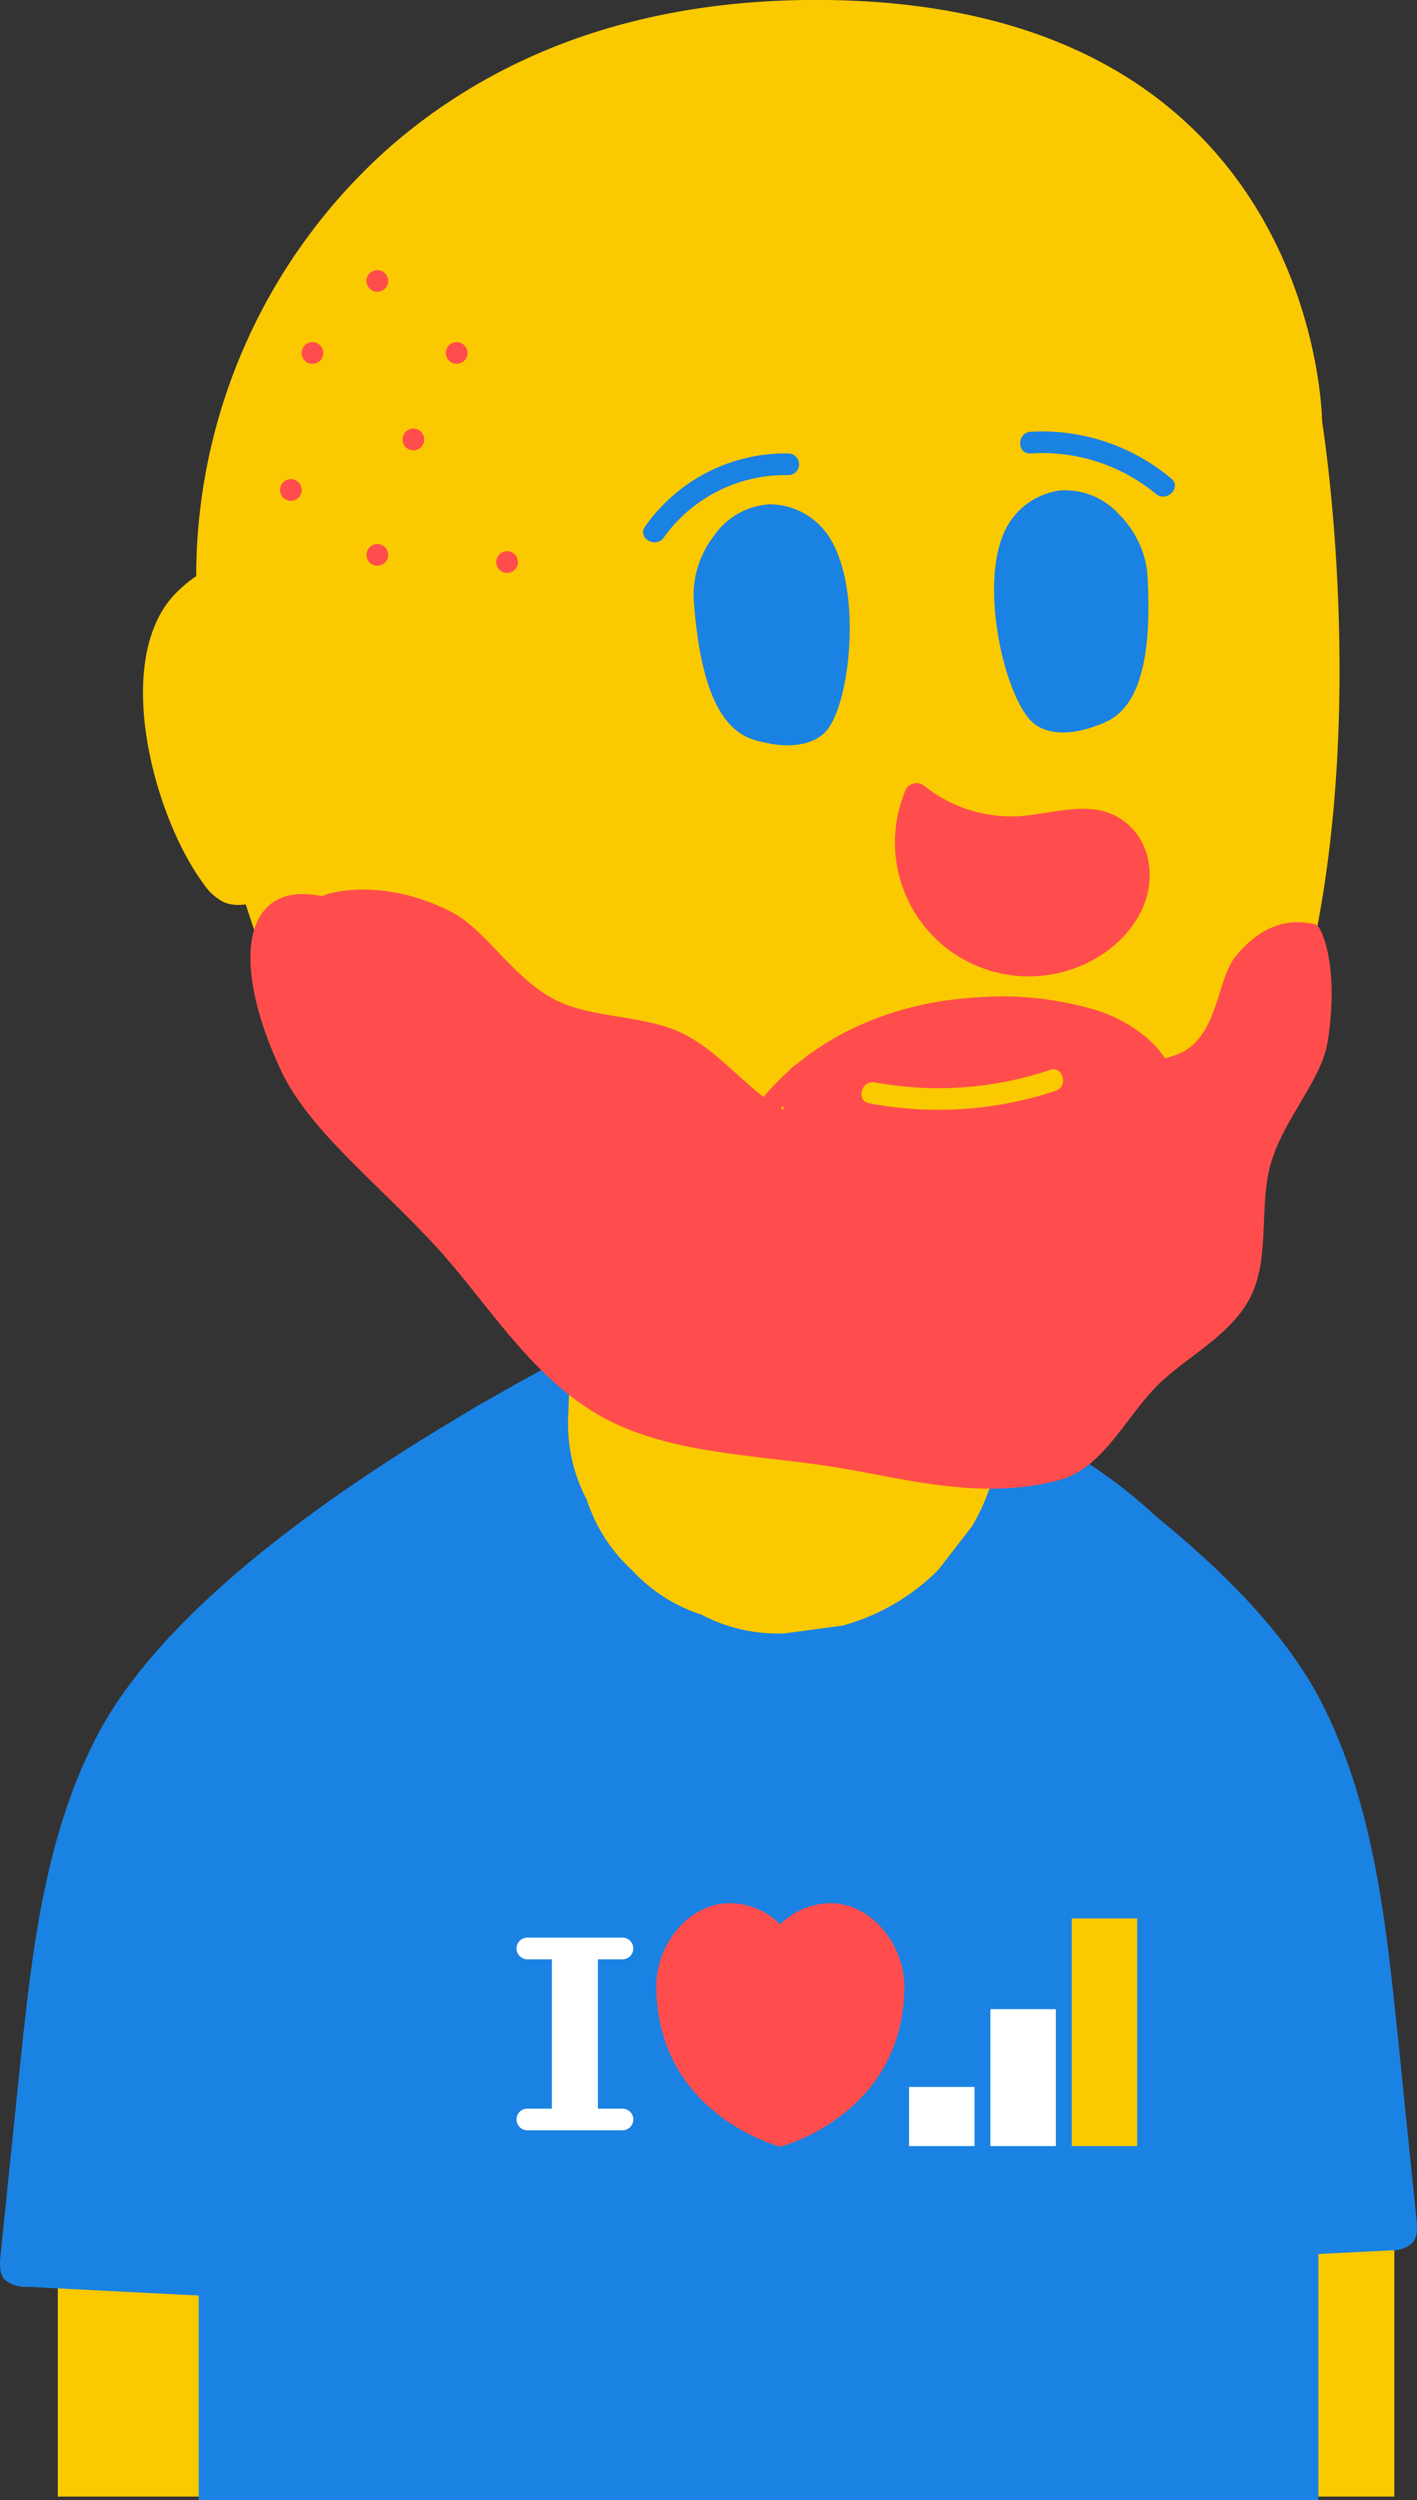
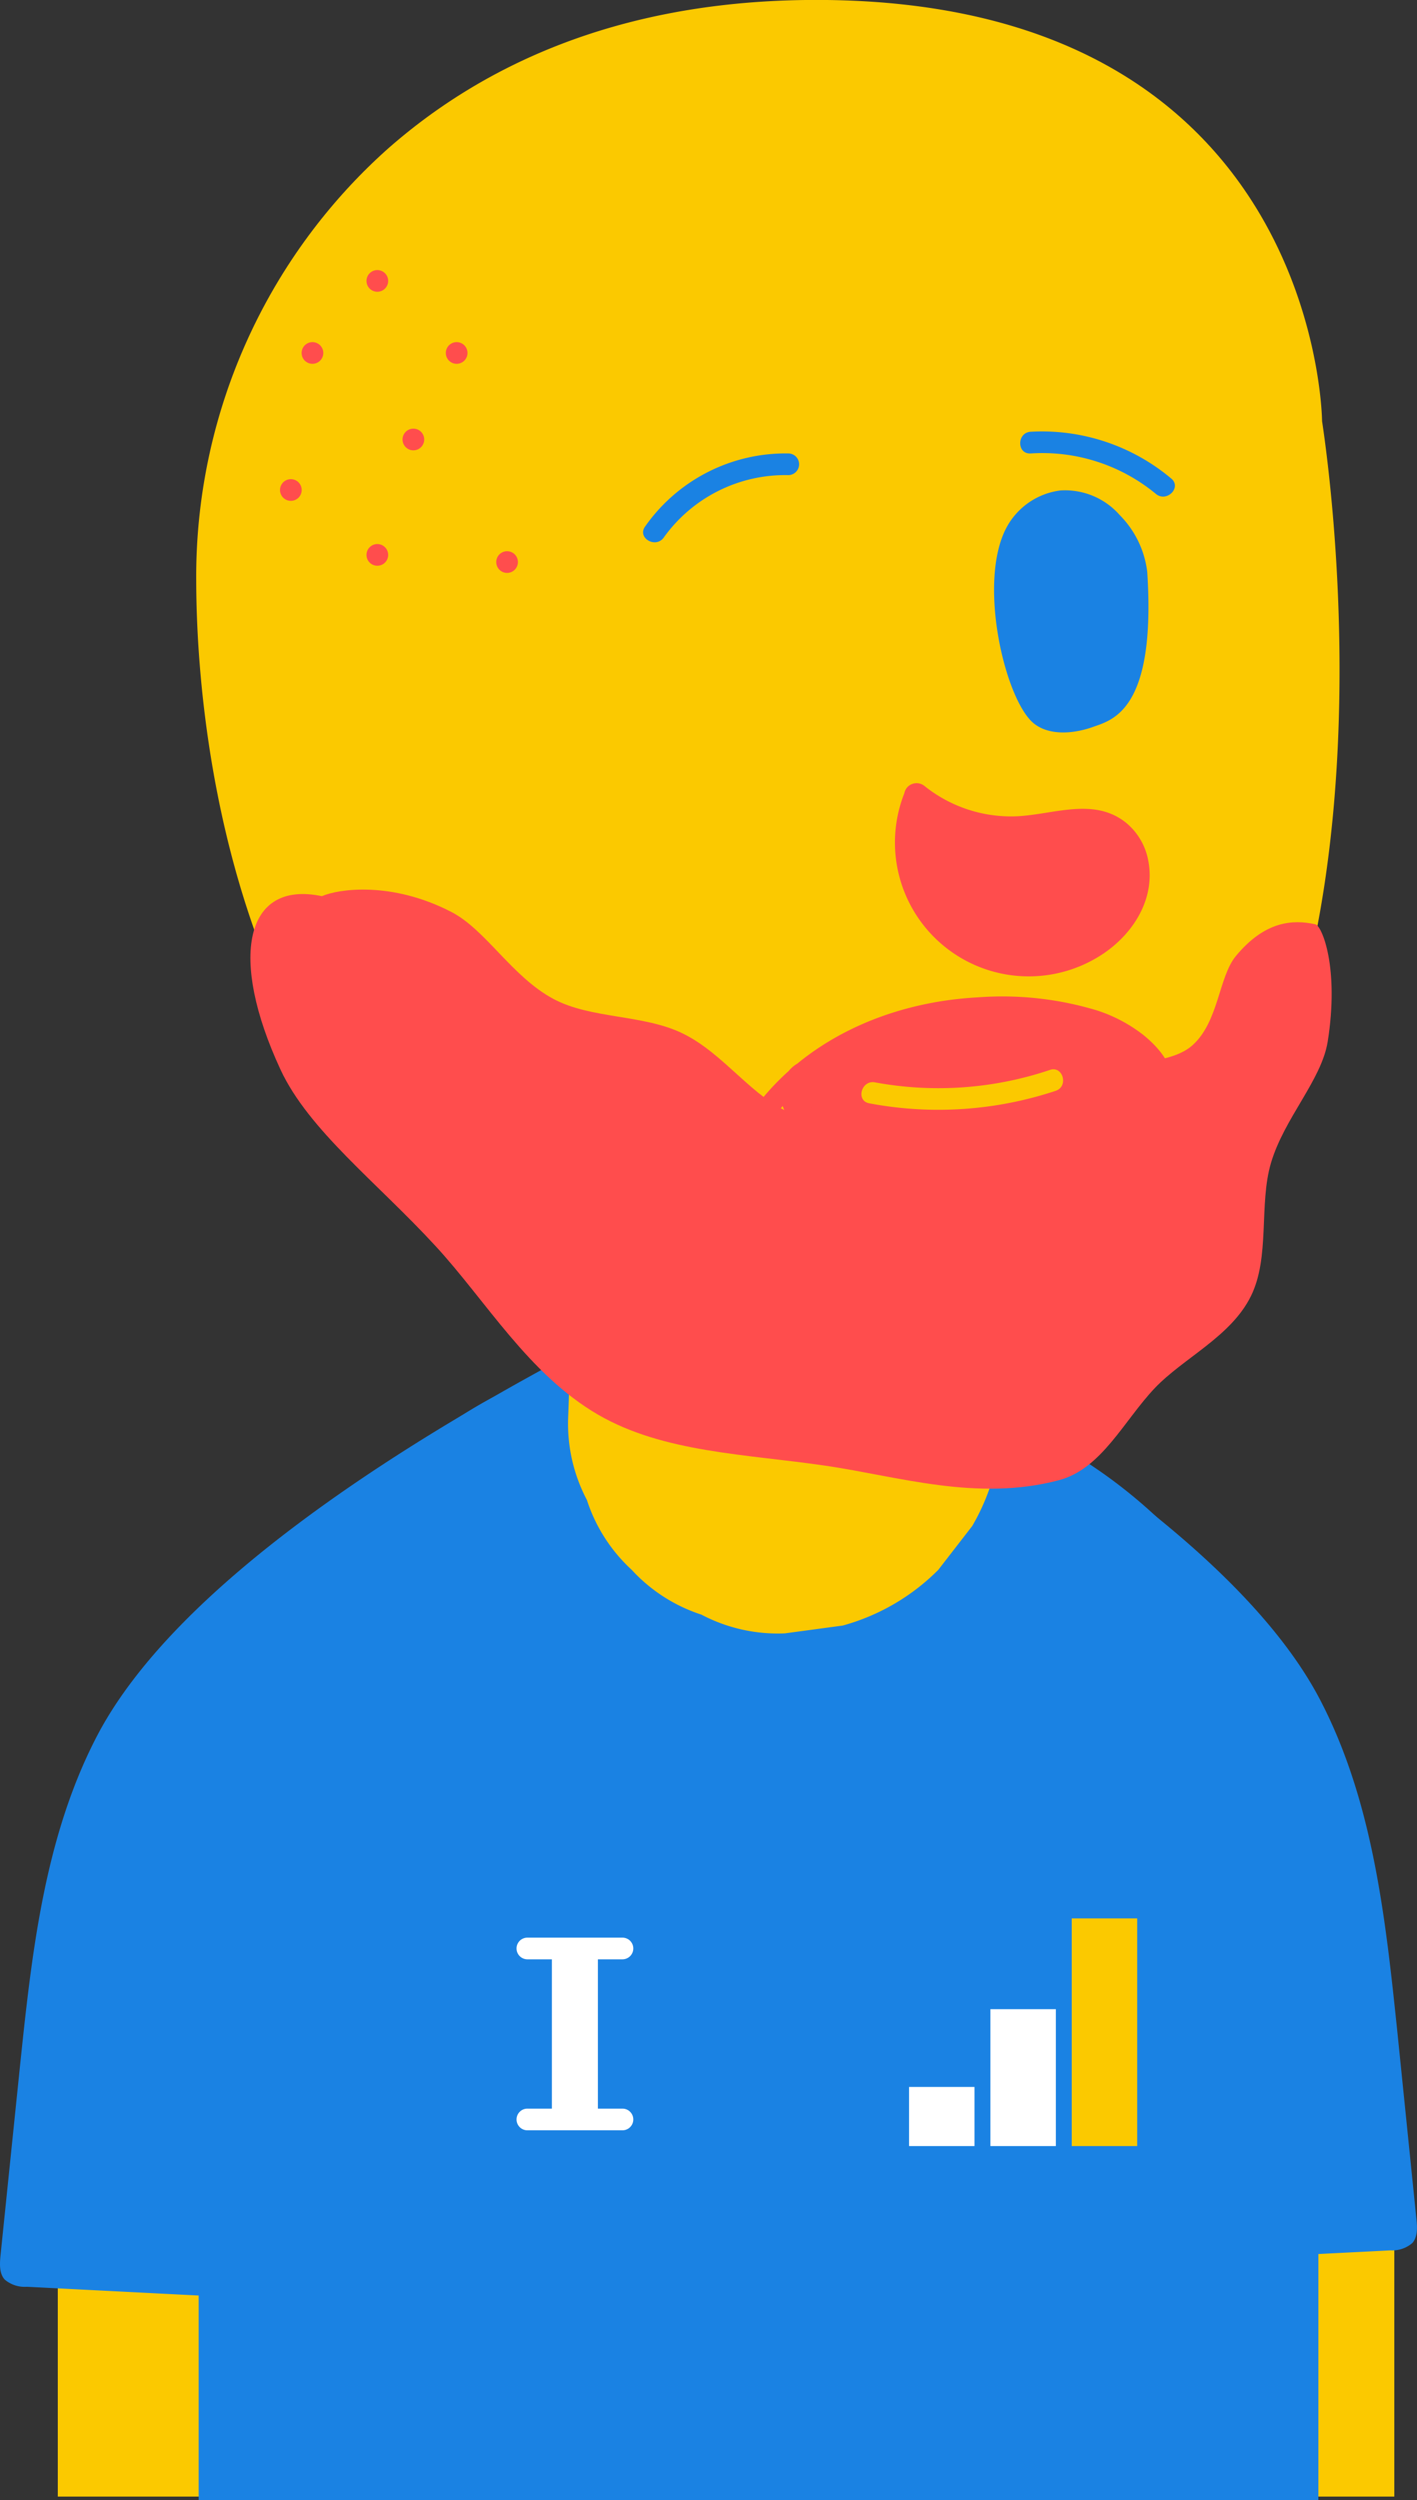
<svg xmlns="http://www.w3.org/2000/svg" id="Layer_1" data-name="Layer 1" viewBox="0 0 196.14 345.94">
  <rect x="0" y="0" width="196.14" height="345.94" fill="#333333" stroke="none" />
  <defs>
    <style>.cls-1,.cls-7{fill:#fbc900;}.cls-2{fill:#1a82e3;}.cls-3,.cls-6{fill:#ff4d4d;}.cls-4,.cls-5{fill:#fff;}.cls-5{stroke:#fff;}.cls-5,.cls-6,.cls-7{stroke-miterlimit:10;}.cls-6{stroke:#ff4d4d;}.cls-7{stroke:#fbc900;}</style>
  </defs>
  <g id="Layer_2" data-name="Layer 2">
    <g id="Layer_1-2" data-name="Layer 1-2">
      <rect class="cls-1" x="8" y="306.44" width="26" height="39" />
      <rect class="cls-1" x="167" y="306.44" width="26" height="39" />
      <path class="cls-2" d="M77,188.44c-20.89,11.27-52.73,30.81-63.64,51.89-7.29,14.07-9,30.27-10.64,46L.07,312.09c-.11,1.15-.19,2.46.58,3.32a4.26,4.26,0,0,0,3.06,1l39.3,2c1.53.08,3.2.12,4.45-.78,1.42-1,1.85-2.9,2.15-4.62,3.32-19,4-38.45,9.58-56.89,5.77-19.27,16.74-37.3,18-57.38" />
      <path class="cls-2" d="M119.16,183.44c20.88,11.27,52.73,30.81,63.64,51.89,7.29,14.07,9,30.27,10.64,46l2.62,25.72c.12,1.15.19,2.46-.58,3.32a4.25,4.25,0,0,1-3,1l-39.3,2c-1.54.08-3.2.12-4.46-.78s-1.84-2.9-2.14-4.62c-3.32-19-4.06-38.45-9.58-56.89-5.78-19.27-16.74-37.3-18-57.38" />
      <path class="cls-2" d="M98,190.94h14a70.49,70.49,0,0,1,70.49,70.49v84.51H27.5V261.43c0-38.93,39.72-84,70.49-70.49Z" />
      <path class="cls-1" d="M78,152.05A407.86,407.86,0,0,1,78.65,196a22.62,22.62,0,0,0,2.59,11.55,22.52,22.52,0,0,0,6.2,9.66,22.58,22.58,0,0,0,9.65,6.2A22.68,22.68,0,0,0,108.65,226l8-1.08a29.81,29.81,0,0,0,13.23-7.71l4.7-6.07A29.94,29.94,0,0,0,138.65,196a407.49,407.49,0,0,0-.65-43.93,22.67,22.67,0,0,0-2.58-11.56,22.44,22.44,0,0,0-6.21-9.65,22.44,22.44,0,0,0-9.65-6.21,22.54,22.54,0,0,0-11.56-2.6l-8,1.07a30.12,30.12,0,0,0-13.23,7.72l-4.69,6.07A29.83,29.83,0,0,0,78,152.05Z" />
      <path class="cls-1" d="M183,58.27c3.86,25.81,12.4,130.58-62.39,130.17-84.3-.47-93.4-80.18-93.45-108.08A79.33,79.33,0,0,1,53.62,20.64C66.36,9.4,84.87.32,111.53,0,182.6-.82,183,58.27,183,58.27Z" />
-       <path class="cls-1" d="M24.55,81.86c-9.17,8.92-3.47,30.82,3.61,40.41a7.54,7.54,0,0,0,2.76,2.53c1.55.71,3.34.36,5,0C51.21,121.76,44.05,62.9,24.55,81.86Z" />
      <path class="cls-3" d="M155.73,113.73c-4.39-3.37-9.77-1.08-14.84-.79A19.16,19.16,0,0,1,128,108.78a1.74,1.74,0,0,0-2.44.18,1.83,1.83,0,0,0-.39.82h0A18.52,18.52,0,0,0,152.65,132c4.26-2.84,7.39-7.76,6.25-13.13A8.84,8.84,0,0,0,155.73,113.73Z" />
      <path class="cls-3" d="M182.07,127.89c-3.15-.7-7-.44-11,4.39-2.4,2.91-2.36,9.07-6,12.34-3,2.69-8.72,2-12.93,4.2-3.55,1.83-6.27,7.08-10.94,8.08-3.88.83-8.6-2.65-13.4-2.65s-11.63,2.27-18.27-.24c-5.26-2-9.3-8.22-15-11-5.42-2.67-12.71-2-17.92-4.79-5.76-3.08-9.37-9.6-14.16-12.05C54.18,121.9,46.81,123,44.56,124c-10.68-2.25-12.92,8.51-5.73,24,3.89,8.37,13.34,15.59,21.43,24.38,7,7.58,12.91,17.78,22.52,23.36,9.07,5.26,20.51,5.45,31.54,7.07,10,1.47,20.94,5,32.24,2,5.91-1.54,9-8.23,13.28-12.74,4-4.2,10.56-7.13,13.32-12.75,2.66-5.41,1.08-12.67,2.76-18.38,1.83-6.23,7-11.47,7.86-16.82C185.4,133.93,183,128.1,182.07,127.89Z" />
      <path class="cls-3" d="M105,154.86a35.36,35.36,0,0,1,17.4-13,49.08,49.08,0,0,1,21.78-2.22c5.64.61,11.62,2.28,15.15,6.73a5,5,0,0,1,1.33,3.44c-.2,2.12-2.61,3.43-4.74,3.31s-4.53,8.73-6.46,7.82c-10.4-4.93-22.23-8.08-32-2-1.5.93-3.69-4-5.43-4.33-2.64-.43-3.5-4.67-1.23-6.1" />
      <path class="cls-3" d="M106.33,155.62c5.41-7.79,14.18-12.48,23.38-14.12a49.9,49.9,0,0,1,15.62-.22c4.16.58,8.61,1.79,11.72,4.77,1.27,1.21,3.3,3.53,1.25,5-1.28.89-2.87.3-4.09,1.3-2,1.66-2.75,4.52-4.2,6.61a3.72,3.72,0,0,1-.33.45c-.28.33-.33.13-.05.15.5,0,.33,0-.15-.24s-1.19-.54-1.78-.8a64.73,64.73,0,0,0-7-2.62,35.21,35.21,0,0,0-13.9-1.6,24.75,24.75,0,0,0-7.41,2c-.63.29-1.26.61-1.87.95-.1.06-.74.41-.74.44,0-.13.58.06.56,0a6.67,6.67,0,0,0-.68-.62c-.27-.29-.52-.6-.77-.91a15.27,15.27,0,0,0-1.73-1.95,6.26,6.26,0,0,0-2-1c-1.1-.47-1.66-2.51-.56-3.28,1.57-1.1.07-3.71-1.51-2.59a4.83,4.83,0,0,0-1.91,5.11,5.27,5.27,0,0,0,1.13,2.31,6,6,0,0,0,2.45,1.44c1.14.53,2,2.34,3,3.27a3.67,3.67,0,0,0,2.18,1.19c1.06.07,1.91-.69,2.81-1.15,4.8-2.48,10.36-2.74,15.6-1.75a49.75,49.75,0,0,1,8.19,2.36c1.23.47,2.44,1,3.64,1.51.92.41,1.9,1.12,3,1,1.38-.21,2.23-1.56,2.89-2.67.83-1.39,1.49-2.89,2.38-4.25a6.34,6.34,0,0,1,.41-.6c.08-.09.5-.47.35-.35.24-.19,0,0-.1,0-.34,0,.6,0,.56,0a7.24,7.24,0,0,0,1.67-.31,5.26,5.26,0,0,0,3.93-4.91c-.07-2.57-2.13-4.81-4-6.33a20.82,20.82,0,0,0-6.45-3.41A45.3,45.3,0,0,0,135.33,138c-12.3.66-24.35,5.92-31.51,16.24-1.1,1.59,1.5,3.09,2.59,1.51Z" />
      <path class="cls-2" d="M139.36,72.92a9.87,9.87,0,0,1,7.44-5.06,10.08,10.08,0,0,1,8.2,3.42,13.42,13.42,0,0,1,3.8,7.86c1.25,19.15-4.82,20.48-7.5,21.44s-6.08,1.25-8.23-.51C139.1,96.8,135.25,80.48,139.36,72.92Z" />
-       <path class="cls-2" d="M114.47,73.85a9.85,9.85,0,0,0-8-4.07,10.09,10.09,0,0,0-7.7,4.44A13.47,13.47,0,0,0,96,82.5c1.21,19.16,7.4,19.7,10.18,20.31s6.19.46,8.1-1.57C117.79,97.49,119.51,80.82,114.47,73.85Z" />
      <path class="cls-2" d="M91.88,74.37a20.68,20.68,0,0,1,17.23-8.63,1.5,1.5,0,0,0,0-3A23.75,23.75,0,0,0,89.29,72.86C88.17,74.44,90.77,75.94,91.88,74.37Z" />
      <path class="cls-2" d="M142.7,62.74a24.69,24.69,0,0,1,17.3,5.6c1.48,1.23,3.61-.88,2.13-2.12a27.83,27.83,0,0,0-19.47-6.48c-1.92.12-1.93,3.12,0,3Z" />
      <path class="cls-1" d="M120.32,152.66a51.52,51.52,0,0,0,25.81-1.73c1.82-.61,1-3.51-.8-2.89a48.36,48.36,0,0,1-24.22,1.72C119.23,149.41,118.42,152.3,120.32,152.66Z" />
      <path class="cls-4" d="M73,271.1H86.16a1.5,1.5,0,0,0,0-3H73a1.5,1.5,0,0,0,0,3Z" />
      <path class="cls-4" d="M73,294.76H86.16a1.5,1.5,0,0,0,0-3H73a1.5,1.5,0,0,0,0,3Z" />
      <rect class="cls-5" x="76.89" y="269.32" width="5.37" height="23.66" />
-       <path class="cls-6" d="M115,263.84a9.45,9.45,0,0,0-7,3.16,9.41,9.41,0,0,0-7-3.16c-5.33,0-9.65,5.39-9.65,10.94,0,17.37,16.66,21.72,16.66,21.72s16.67-4.35,16.67-21.72C124.61,269.23,120.29,263.84,115,263.84Z" />
      <rect class="cls-5" x="126.33" y="289.26" width="8.06" height="7.18" />
      <rect class="cls-5" x="137.59" y="278.5" width="8.06" height="17.94" />
      <rect class="cls-7" x="148.85" y="265.94" width="8.06" height="30.5" />
      <path class="cls-3" d="M40.26,69.3a1.5,1.5,0,1,0-1.5-1.5A1.5,1.5,0,0,0,40.26,69.3Z" />
      <path class="cls-3" d="M43.25,50.34a1.5,1.5,0,1,0-1.5-1.5A1.5,1.5,0,0,0,43.25,50.34Z" />
      <path class="cls-3" d="M57.22,62.31a1.5,1.5,0,1,0-1.5-1.5A1.5,1.5,0,0,0,57.22,62.31Z" />
      <path class="cls-3" d="M63.21,50.34a1.5,1.5,0,1,0-1.5-1.5A1.5,1.5,0,0,0,63.21,50.34Z" />
      <path class="cls-3" d="M52.23,40.37a1.5,1.5,0,1,0-1.5-1.5A1.5,1.5,0,0,0,52.23,40.37Z" />
      <path class="cls-3" d="M52.23,78.28a1.5,1.5,0,1,0-1.5-1.5A1.5,1.5,0,0,0,52.23,78.28Z" />
      <path class="cls-3" d="M70.19,79.27a1.5,1.5,0,1,0-1.5-1.5A1.5,1.5,0,0,0,70.19,79.27Z" />
    </g>
  </g>
</svg>